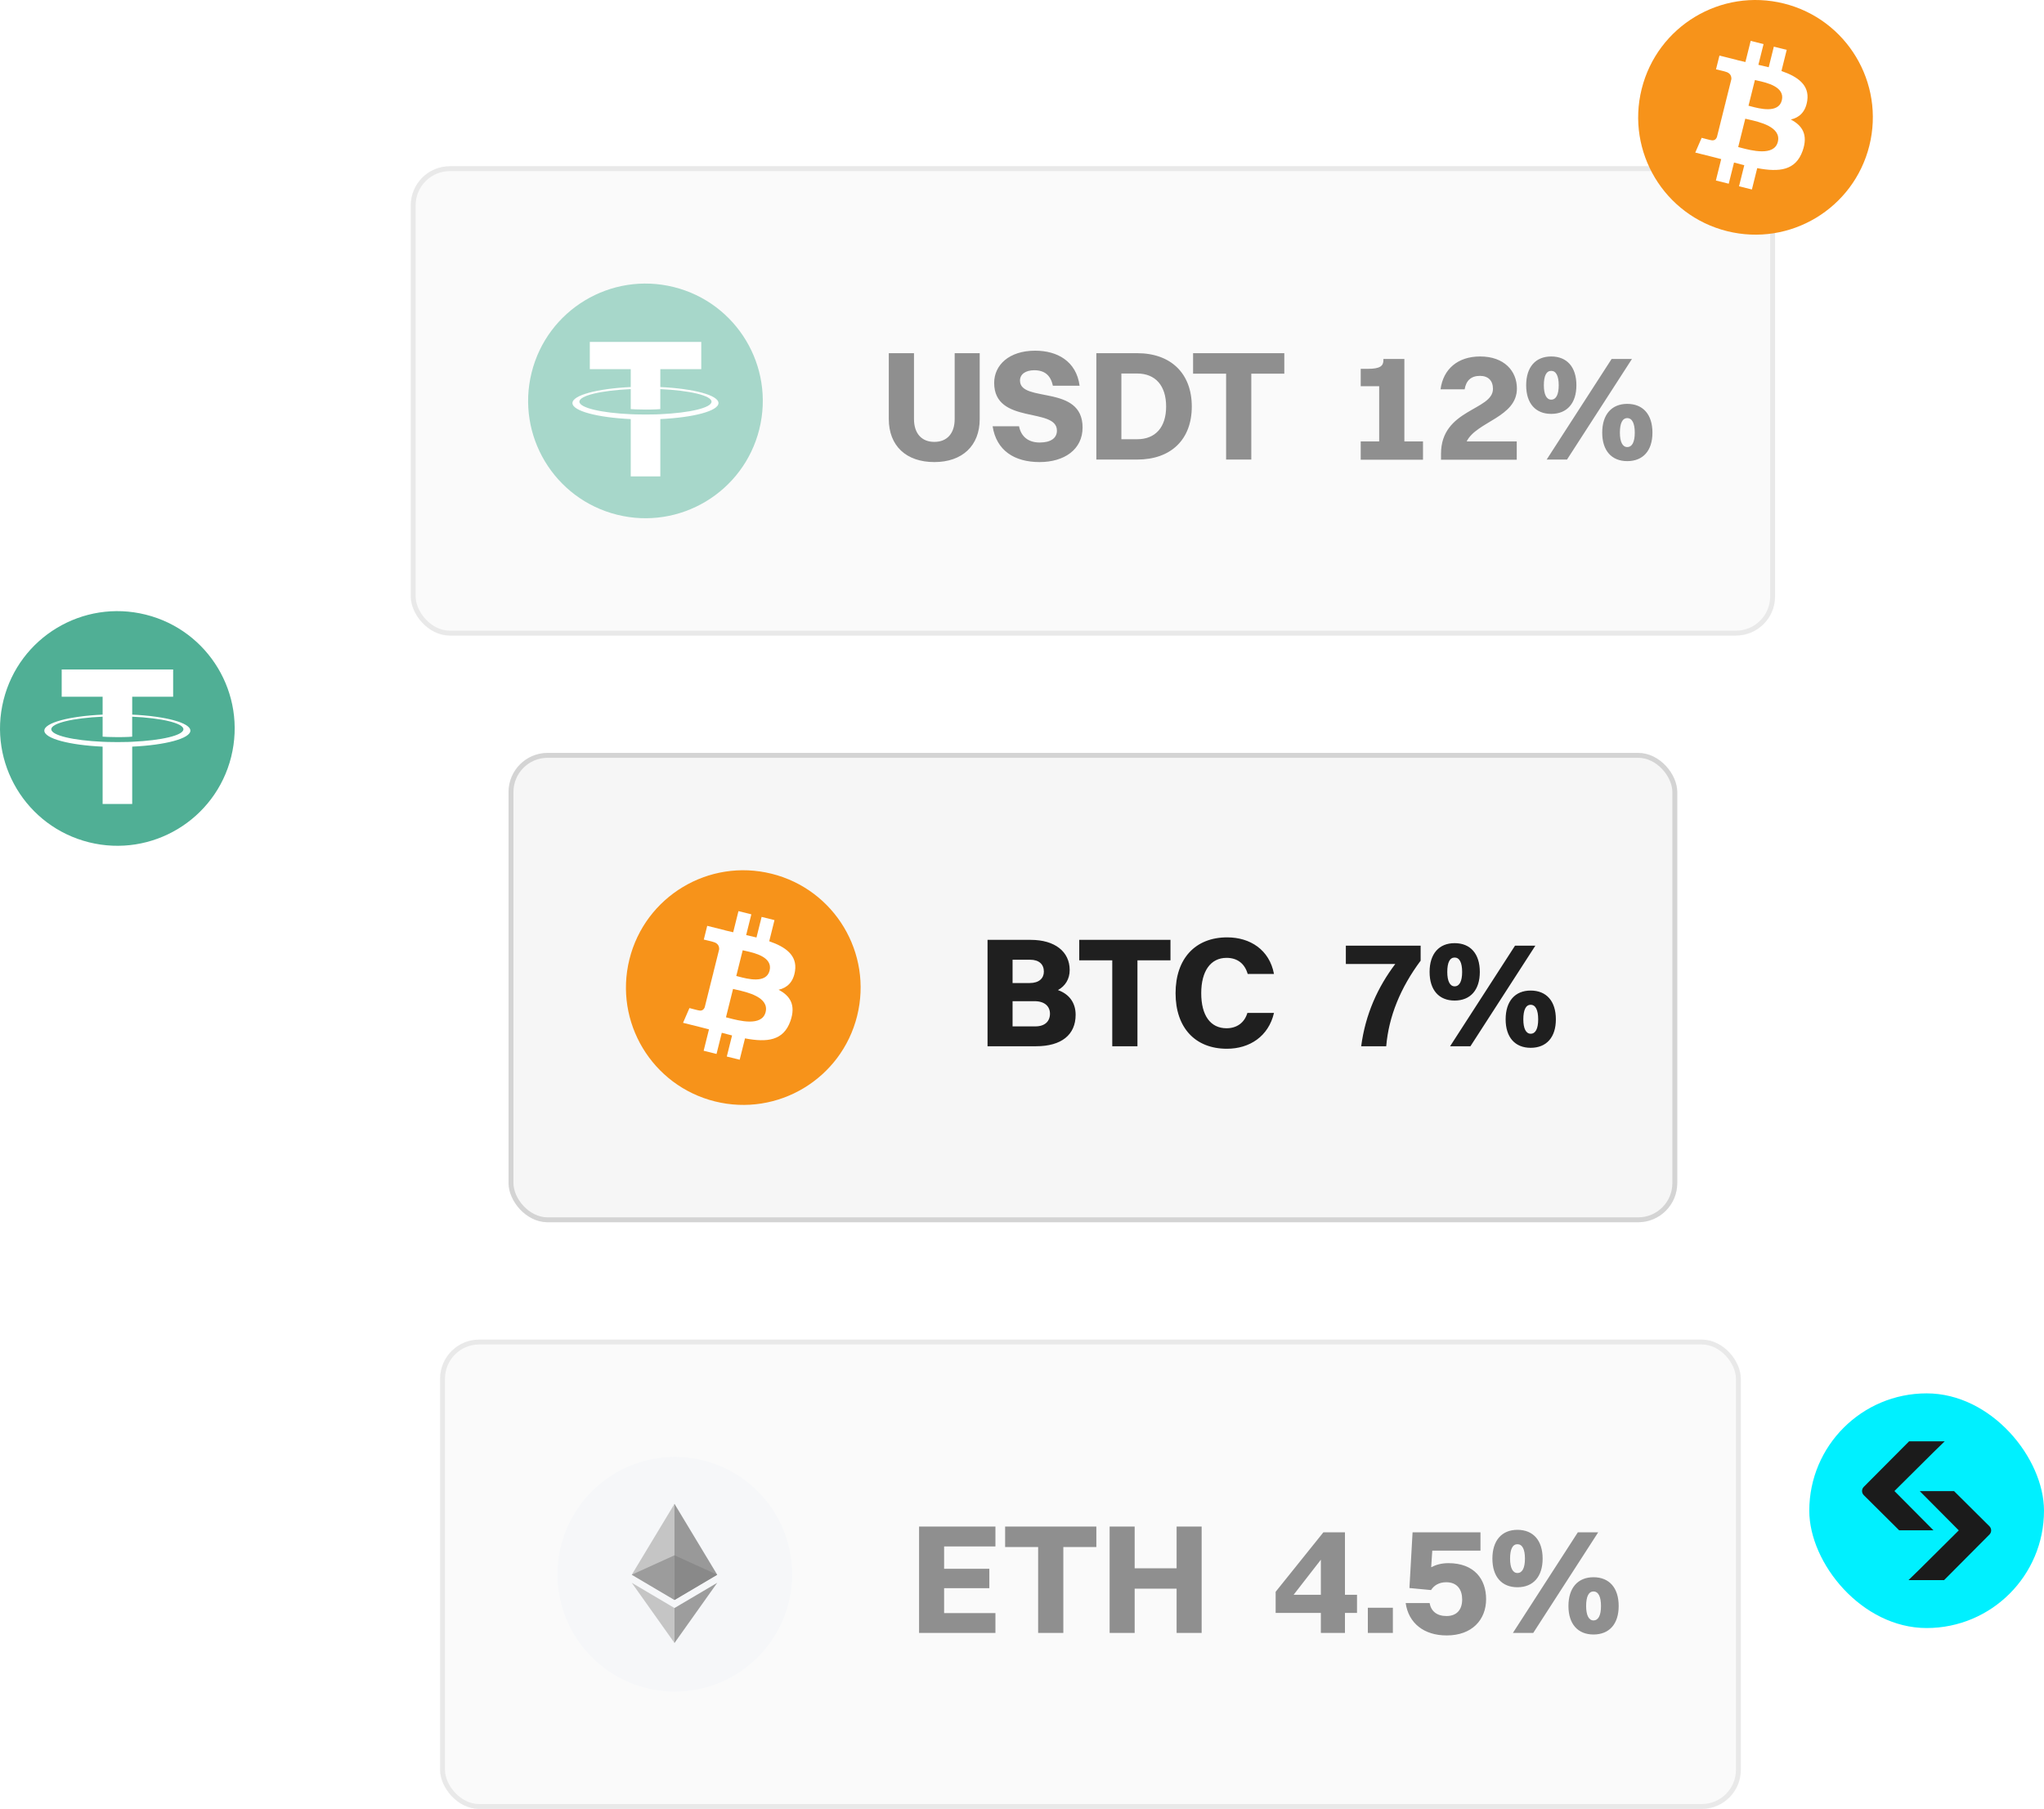
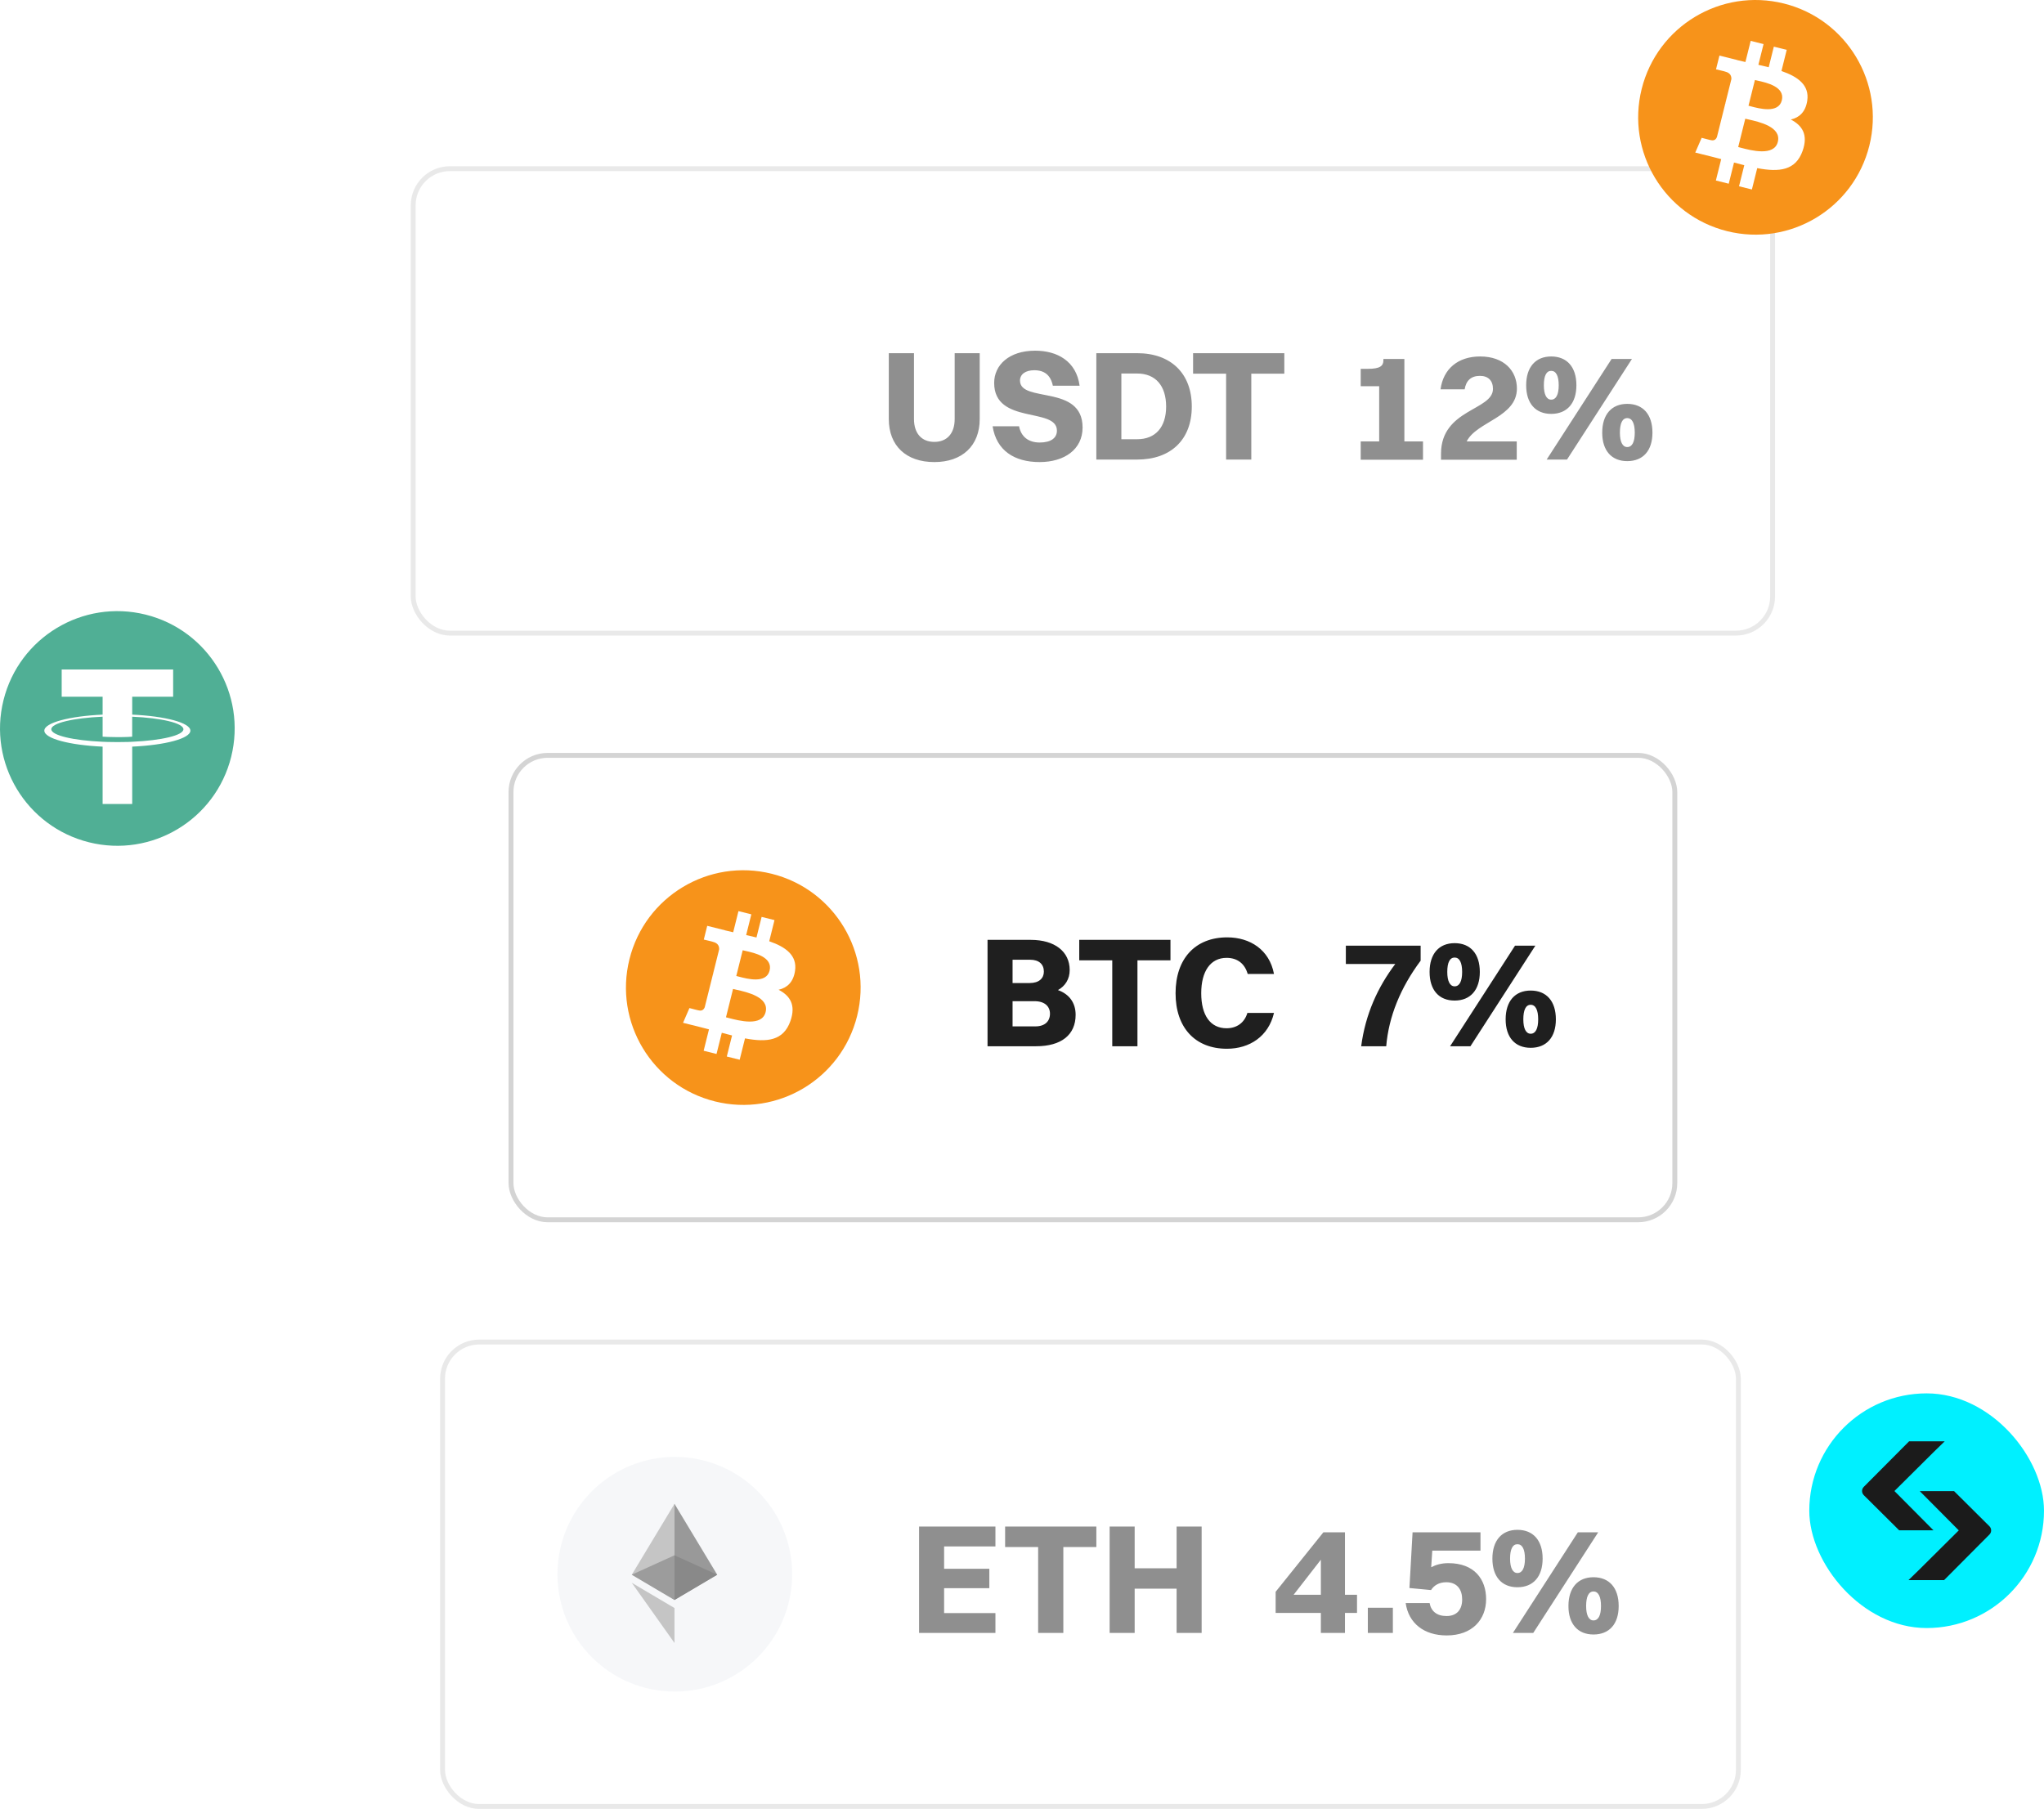
<svg xmlns="http://www.w3.org/2000/svg" width="418" height="370" viewBox="0 0 418 370" fill="none">
  <g opacity="0.5" filter="url(#filter0_b_4840_10695)">
-     <rect x="84" y="34" width="279" height="96" rx="8" fill="#F6F6F6" />
-     <path d="M155.277 87.806C152.071 100.663 139.049 108.488 126.19 105.281C113.337 102.076 105.512 89.053 108.719 76.197C111.923 63.338 124.945 55.513 137.8 58.718C150.658 61.923 158.482 74.948 155.276 87.806L155.276 87.806H155.277Z" fill="#50AF95" />
    <path fill-rule="evenodd" clip-rule="evenodd" d="M135.037 84.722C134.867 84.734 133.99 84.787 132.035 84.787C130.479 84.787 129.375 84.74 128.987 84.722C122.975 84.457 118.488 83.411 118.488 82.158C118.488 80.905 122.975 79.86 128.987 79.591V83.679C129.38 83.708 130.506 83.774 132.062 83.774C133.928 83.774 134.863 83.696 135.031 83.681V79.594C141.03 79.861 145.508 80.908 145.508 82.158C145.508 83.408 141.032 84.454 135.031 84.72L135.037 84.722ZM135.037 79.171V75.513H143.409V69.934H120.615V75.513H128.986V79.17C122.182 79.482 117.066 80.83 117.066 82.445C117.066 84.06 122.182 85.406 128.986 85.72V97.444H135.036V85.716C141.824 85.403 146.932 84.057 146.932 82.443C146.932 80.83 141.828 79.484 135.036 79.17L135.037 79.171Z" fill="white" />
    <path d="M200.352 85.712C200.352 91.152 196.8 94.512 191.072 94.512C185.28 94.512 181.76 91.152 181.76 85.712V72.24H186.912V85.712C186.912 88.624 188.448 90.384 191.072 90.384C193.696 90.384 195.232 88.624 195.232 85.712V72.24H200.352V85.712ZM208.589 77.84C208.589 82.48 221.389 78.544 221.389 87.44C221.389 91.92 217.677 94.512 212.589 94.512C207.437 94.512 203.757 92.144 202.989 87.184H208.397C208.813 89.328 210.317 90.512 212.621 90.512C214.925 90.512 216.141 89.584 216.141 88.08C216.141 83.216 203.309 86.928 203.309 78.32C203.309 74.672 206.349 71.728 211.693 71.728C216.205 71.728 220.109 73.872 220.781 78.896H215.309C214.861 76.752 213.613 75.728 211.501 75.728C209.709 75.728 208.589 76.56 208.589 77.84ZM224.202 94V72.24H232.554C239.434 72.24 243.722 76.368 243.722 83.152C243.722 89.936 239.434 94 232.554 94H224.202ZM232.554 89.84C236.298 89.84 238.474 87.376 238.474 83.152C238.474 78.896 236.298 76.4 232.554 76.4H229.322V89.84H232.554ZM250.739 94V76.432H243.987V72.24H262.643V76.432H255.891V94H250.739ZM278.268 94.032V90.288H282.044V78.992H278.268V75.44H279.74C282.204 75.44 282.908 74.864 282.908 73.68V73.424H287.196V90.288H291.004V94.032H278.268ZM294.689 94.032V92.816C294.689 83.632 305.313 83.984 305.313 79.536C305.313 77.84 304.321 76.88 302.657 76.88C300.769 76.88 299.809 77.904 299.521 79.632H294.593C295.137 75.472 298.145 72.912 302.689 72.912C307.617 72.912 310.209 75.888 310.209 79.472C310.209 85.36 301.953 86.224 299.937 90.288H310.177V94.032H294.689ZM317.223 84.656C314.023 84.656 312.103 82.512 312.103 78.8C312.103 75.088 314.023 72.912 317.223 72.912C320.455 72.912 322.375 75.088 322.375 78.8C322.375 82.48 320.455 84.656 317.223 84.656ZM316.295 94L329.575 73.424H333.735L320.455 94H316.295ZM317.223 81.744C318.215 81.744 318.759 80.72 318.759 78.8C318.759 76.88 318.215 75.856 317.223 75.856C316.231 75.856 315.719 76.88 315.719 78.8C315.719 80.688 316.263 81.744 317.223 81.744ZM332.775 94.32C329.575 94.32 327.655 92.176 327.655 88.496C327.655 84.784 329.575 82.608 332.775 82.608C336.007 82.608 337.927 84.784 337.927 88.496C337.927 92.176 336.007 94.32 332.775 94.32ZM332.775 91.44C333.767 91.44 334.311 90.416 334.311 88.496C334.311 86.576 333.767 85.52 332.775 85.52C331.783 85.52 331.271 86.576 331.271 88.496C331.271 90.384 331.815 91.44 332.775 91.44Z" fill="#1F1F1F" />
    <rect x="84.5" y="34.5" width="278" height="95" rx="7.5" stroke="#D4D4D4" />
  </g>
  <g filter="url(#filter1_b_4840_10695)">
-     <rect x="104" y="154" width="239" height="96" rx="8" fill="#F6F6F6" />
    <path d="M175.282 207.806C172.077 220.663 159.054 228.488 146.195 225.281C133.342 222.076 125.517 209.053 128.724 196.197C131.928 183.338 144.95 175.513 157.805 178.718C170.663 181.924 178.487 194.948 175.282 207.806L175.282 207.806H175.282Z" fill="#F7931A" />
    <path fill-rule="evenodd" clip-rule="evenodd" d="M162.586 198.581C163.063 195.387 160.632 193.67 157.307 192.525L158.385 188.198L155.752 187.542L154.702 191.755C154.009 191.582 153.298 191.419 152.592 191.258L153.649 187.018L151.017 186.361L149.938 190.686C149.365 190.556 148.802 190.427 148.256 190.291L148.26 190.277L144.628 189.371L143.927 192.183C143.927 192.183 145.881 192.631 145.84 192.659C146.906 192.925 147.099 193.631 147.067 194.191L145.838 199.119C145.912 199.138 146.007 199.165 146.112 199.207L146.036 199.188L146.036 199.188C145.971 199.172 145.903 199.155 145.834 199.138L144.112 206.043C143.981 206.367 143.651 206.853 142.905 206.668C142.931 206.707 140.991 206.191 140.991 206.191L139.683 209.205L143.11 210.06C143.486 210.154 143.857 210.251 144.224 210.346L144.224 210.346C144.48 210.413 144.735 210.48 144.988 210.544L143.898 214.92L146.529 215.577L147.608 211.247C148.327 211.442 149.024 211.622 149.707 211.792L148.631 216.101L151.265 216.757L152.355 212.389C156.846 213.239 160.222 212.896 161.644 208.834C162.789 205.564 161.587 203.678 159.224 202.448C160.945 202.051 162.241 200.919 162.587 198.581L162.586 198.58L162.586 198.581ZM156.568 207.018C155.822 210.019 151.125 208.778 148.976 208.211C148.783 208.16 148.61 208.114 148.463 208.077L149.909 202.28C150.089 202.325 150.308 202.374 150.557 202.43L150.557 202.43C152.78 202.929 157.334 203.951 156.569 207.018H156.568ZM151.003 199.739C152.794 200.217 156.702 201.26 157.383 198.533H157.383C158.078 195.744 154.28 194.903 152.425 194.493C152.216 194.446 152.032 194.406 151.882 194.368L150.571 199.626C150.695 199.657 150.84 199.696 151.003 199.739Z" fill="white" />
    <path d="M201.952 214V192.24H210.784C215.712 192.24 218.752 194.64 218.752 198.416C218.752 200.24 217.856 201.68 216.352 202.512C218.688 203.344 219.968 205.136 219.968 207.568C219.968 211.664 217.056 214 211.872 214H201.952ZM210.656 196.304H207.072V201.072H210.56C212.512 201.072 213.472 200.08 213.472 198.736C213.472 197.232 212.48 196.304 210.656 196.304ZM211.584 204.784H207.072V209.936H211.744C213.664 209.936 214.72 208.912 214.72 207.344C214.72 205.84 213.632 204.784 211.584 204.784ZM227.458 214V196.432H220.706V192.24H239.362V196.432H232.61V214H227.458ZM260.532 199.216H255.156C254.548 197.072 253.012 195.92 250.836 195.92C247.54 195.92 245.652 198.672 245.652 203.152C245.652 207.664 247.508 210.32 250.836 210.32C252.884 210.32 254.484 209.232 255.092 207.184H260.532C259.412 211.984 255.54 214.512 250.9 214.512C244.404 214.512 240.404 210.192 240.404 203.152C240.404 196.112 244.404 191.728 250.964 191.728C255.636 191.728 259.604 194.256 260.532 199.216ZM283.483 214H278.363C279.227 207.44 281.755 201.904 285.339 197.168H275.227V193.424H290.523V196.496C286.395 202.032 283.995 207.92 283.483 214ZM297.473 204.656C294.273 204.656 292.353 202.512 292.353 198.8C292.353 195.088 294.273 192.912 297.473 192.912C300.705 192.912 302.625 195.088 302.625 198.8C302.625 202.48 300.705 204.656 297.473 204.656ZM296.545 214L309.825 193.424H313.985L300.705 214H296.545ZM297.473 201.744C298.465 201.744 299.009 200.72 299.009 198.8C299.009 196.88 298.465 195.856 297.473 195.856C296.481 195.856 295.969 196.88 295.969 198.8C295.969 200.688 296.513 201.744 297.473 201.744ZM313.025 214.32C309.825 214.32 307.905 212.176 307.905 208.496C307.905 204.784 309.825 202.608 313.025 202.608C316.257 202.608 318.177 204.784 318.177 208.496C318.177 212.176 316.257 214.32 313.025 214.32ZM313.025 211.44C314.017 211.44 314.561 210.416 314.561 208.496C314.561 206.576 314.017 205.52 313.025 205.52C312.033 205.52 311.521 206.576 311.521 208.496C311.521 210.384 312.065 211.44 313.025 211.44Z" fill="#1F1F1F" />
    <rect x="104.5" y="154.5" width="238" height="95" rx="7.5" stroke="#D4D4D4" />
  </g>
  <g opacity="0.5" filter="url(#filter2_b_4840_10695)">
-     <rect x="90" y="274" width="266" height="96" rx="8" fill="#F6F6F6" />
    <circle cx="138" cy="322" r="24" fill="#EDF0F4" />
    <path d="M137.935 307.598L137.744 308.246V327.063L137.935 327.253L146.669 322.09L137.935 307.598Z" fill="#343434" />
    <path d="M137.934 307.598L129.2 322.09L137.934 327.253V318.12V307.598Z" fill="#8C8C8C" />
-     <path d="M137.935 328.906L137.827 329.038V335.74L137.935 336.054L146.675 323.746L137.935 328.906Z" fill="#3C3C3B" />
-     <path d="M137.934 336.054V328.906L129.2 323.746L137.934 336.054Z" fill="#8C8C8C" />
+     <path d="M137.934 336.054V328.906L129.2 323.746Z" fill="#8C8C8C" />
    <path d="M137.934 327.254L146.669 322.091L137.934 318.121V327.254Z" fill="#141414" />
    <path d="M129.2 322.091L137.934 327.254V318.121L129.2 322.091Z" fill="#393939" />
    <path d="M187.952 334V312.24H203.568V316.304H193.072V320.88H202.32V324.848H193.072V329.936H203.568V334H187.952ZM212.301 334V316.432H205.549V312.24H224.205V316.432H217.453V334H212.301ZM226.921 334V312.24H232.041V320.784H240.617V312.24H245.737V334H240.617V324.944H232.041V334H226.921ZM275.046 334H270.118V329.904H260.87V325.584L270.63 313.424H275.046V326.192H277.51V329.904H275.046V334ZM264.55 326.192H270.118V319.024L264.55 326.192ZM279.724 334V328.848H284.844V334H279.724ZM303.911 327.088C303.911 331.28 301.063 334.512 295.847 334.512C291.175 334.512 288.039 331.984 287.463 327.888H292.359C292.647 329.552 293.831 330.544 295.815 330.544C297.895 330.544 299.015 329.264 299.015 327.152C299.015 325.2 298.055 323.632 295.751 323.632C294.215 323.632 293.223 324.336 292.647 325.232L288.231 324.816L288.871 313.424H302.759V317.168H292.903L292.679 320.56C293.671 320.048 294.791 319.728 296.199 319.728C301.511 319.728 303.911 323.024 303.911 327.088ZM310.317 324.656C307.117 324.656 305.197 322.512 305.197 318.8C305.197 315.088 307.117 312.912 310.317 312.912C313.549 312.912 315.469 315.088 315.469 318.8C315.469 322.48 313.549 324.656 310.317 324.656ZM309.389 334L322.669 313.424H326.829L313.549 334H309.389ZM310.317 321.744C311.309 321.744 311.853 320.72 311.853 318.8C311.853 316.88 311.309 315.856 310.317 315.856C309.325 315.856 308.812 316.88 308.812 318.8C308.812 320.688 309.357 321.744 310.317 321.744ZM325.869 334.32C322.669 334.32 320.749 332.176 320.749 328.496C320.749 324.784 322.669 322.608 325.869 322.608C329.101 322.608 331.021 324.784 331.021 328.496C331.021 332.176 329.101 334.32 325.869 334.32ZM325.869 331.44C326.861 331.44 327.405 330.416 327.405 328.496C327.405 326.576 326.861 325.52 325.869 325.52C324.877 325.52 324.365 326.576 324.365 328.496C324.365 330.384 324.909 331.44 325.869 331.44Z" fill="#1F1F1F" />
    <rect x="90.5" y="274.5" width="265" height="95" rx="7.5" stroke="#D4D4D4" />
  </g>
  <path d="M47.277 154.806C44.071 167.663 31.049 175.488 18.19 172.281C5.337 169.076 -2.488 156.053 0.719 143.197C3.923 130.338 16.945 122.513 29.8 125.718C42.658 128.924 50.482 141.948 47.276 154.806L47.276 154.806H47.277Z" fill="#50AF95" />
  <path fill-rule="evenodd" clip-rule="evenodd" d="M27.037 151.722C26.867 151.734 25.991 151.787 24.035 151.787C22.479 151.787 21.375 151.74 20.987 151.722C14.975 151.457 10.488 150.411 10.488 149.158C10.488 147.905 14.975 146.86 20.987 146.591V150.679C21.38 150.708 22.506 150.774 24.061 150.774C25.928 150.774 26.863 150.696 27.031 150.681V146.594C33.03 146.861 37.508 147.908 37.508 149.158C37.508 150.408 33.032 151.454 27.031 151.72L27.037 151.722ZM27.037 146.171V142.513H35.409V136.934H12.615V142.513H20.986V146.17C14.182 146.482 9.066 147.83 9.066 149.445C9.066 151.06 14.182 152.406 20.986 152.72V164.444H27.036V152.716C33.824 152.403 38.932 151.057 38.932 149.443C38.932 147.83 33.828 146.484 27.036 146.17L27.037 146.171Z" fill="white" />
  <path d="M382.282 29.806C379.077 42.663 366.054 50.488 353.195 47.282C340.342 44.076 332.517 31.053 335.724 18.197C338.928 5.338 351.95 -2.487 364.805 0.718C377.663 3.924 385.487 16.948 382.282 29.806L382.282 29.806H382.282Z" fill="#F7931A" />
  <path fill-rule="evenodd" clip-rule="evenodd" d="M369.586 20.581C370.063 17.387 367.632 15.67 364.307 14.525L365.385 10.198L362.752 9.542L361.702 13.755C361.009 13.582 360.298 13.419 359.592 13.258L360.649 9.018L358.017 8.361L356.938 12.686C356.365 12.556 355.802 12.427 355.256 12.291L355.259 12.277L351.628 11.371L350.927 14.183C350.927 14.183 352.881 14.631 352.84 14.659C353.906 14.925 354.099 15.631 354.067 16.191L352.838 21.119C352.912 21.138 353.007 21.165 353.112 21.207L353.036 21.188L353.036 21.188C352.971 21.172 352.903 21.155 352.834 21.138L351.112 28.043C350.981 28.367 350.65 28.853 349.905 28.669C349.931 28.707 347.991 28.191 347.991 28.191L346.683 31.205L350.11 32.06C350.486 32.154 350.856 32.251 351.224 32.346L351.224 32.346C351.48 32.413 351.735 32.48 351.988 32.544L350.898 36.92L353.529 37.577L354.608 33.247C355.327 33.442 356.024 33.622 356.707 33.792L355.631 38.101L358.265 38.757L359.355 34.389C363.845 35.239 367.222 34.897 368.644 30.834C369.789 27.564 368.586 25.678 366.224 24.448C367.945 24.051 369.241 22.919 369.586 20.581L369.586 20.58L369.586 20.581ZM363.568 29.018C362.822 32.019 358.125 30.778 355.976 30.211C355.783 30.16 355.61 30.114 355.463 30.078L356.909 24.28C357.089 24.325 357.308 24.374 357.557 24.43L357.557 24.43C359.779 24.929 364.333 25.951 363.568 29.018H363.568ZM358.003 21.739C359.794 22.217 363.702 23.26 364.383 20.533H364.383C365.078 17.744 361.28 16.903 359.425 16.493C359.216 16.446 359.032 16.406 358.882 16.368L357.571 21.626C357.695 21.657 357.84 21.696 358.003 21.739Z" fill="white" />
  <rect x="370" y="285" width="48" height="48" rx="24" fill="#00F0FF" />
  <path fill-rule="evenodd" clip-rule="evenodd" d="M388.378 313.006H395.392L387.413 304.975L395.495 296.945L397.696 294.805H390.415L381.142 304.125C380.674 304.594 380.677 305.354 381.147 305.822L388.378 313.006ZM392.594 304.994H392.54L392.594 304.993L392.594 304.994ZM392.594 304.994L400.573 313.024L392.491 321.055L390.29 323.195H397.571L406.843 313.875C407.311 313.406 407.309 312.646 406.838 312.178L399.608 304.994H392.594Z" fill="#1B1B1B" />
  <defs>
    <filter id="filter0_b_4840_10695" x="64" y="14" width="319" height="136" filterUnits="userSpaceOnUse" color-interpolation-filters="sRGB">
      <feFlood flood-opacity="0" result="BackgroundImageFix" />
      <feGaussianBlur in="BackgroundImageFix" stdDeviation="10" />
      <feComposite in2="SourceAlpha" operator="in" result="effect1_backgroundBlur_4840_10695" />
      <feBlend mode="normal" in="SourceGraphic" in2="effect1_backgroundBlur_4840_10695" result="shape" />
    </filter>
    <filter id="filter1_b_4840_10695" x="84" y="134" width="279" height="136" filterUnits="userSpaceOnUse" color-interpolation-filters="sRGB">
      <feFlood flood-opacity="0" result="BackgroundImageFix" />
      <feGaussianBlur in="BackgroundImageFix" stdDeviation="10" />
      <feComposite in2="SourceAlpha" operator="in" result="effect1_backgroundBlur_4840_10695" />
      <feBlend mode="normal" in="SourceGraphic" in2="effect1_backgroundBlur_4840_10695" result="shape" />
    </filter>
    <filter id="filter2_b_4840_10695" x="70" y="254" width="306" height="136" filterUnits="userSpaceOnUse" color-interpolation-filters="sRGB">
      <feFlood flood-opacity="0" result="BackgroundImageFix" />
      <feGaussianBlur in="BackgroundImageFix" stdDeviation="10" />
      <feComposite in2="SourceAlpha" operator="in" result="effect1_backgroundBlur_4840_10695" />
      <feBlend mode="normal" in="SourceGraphic" in2="effect1_backgroundBlur_4840_10695" result="shape" />
    </filter>
  </defs>
</svg>